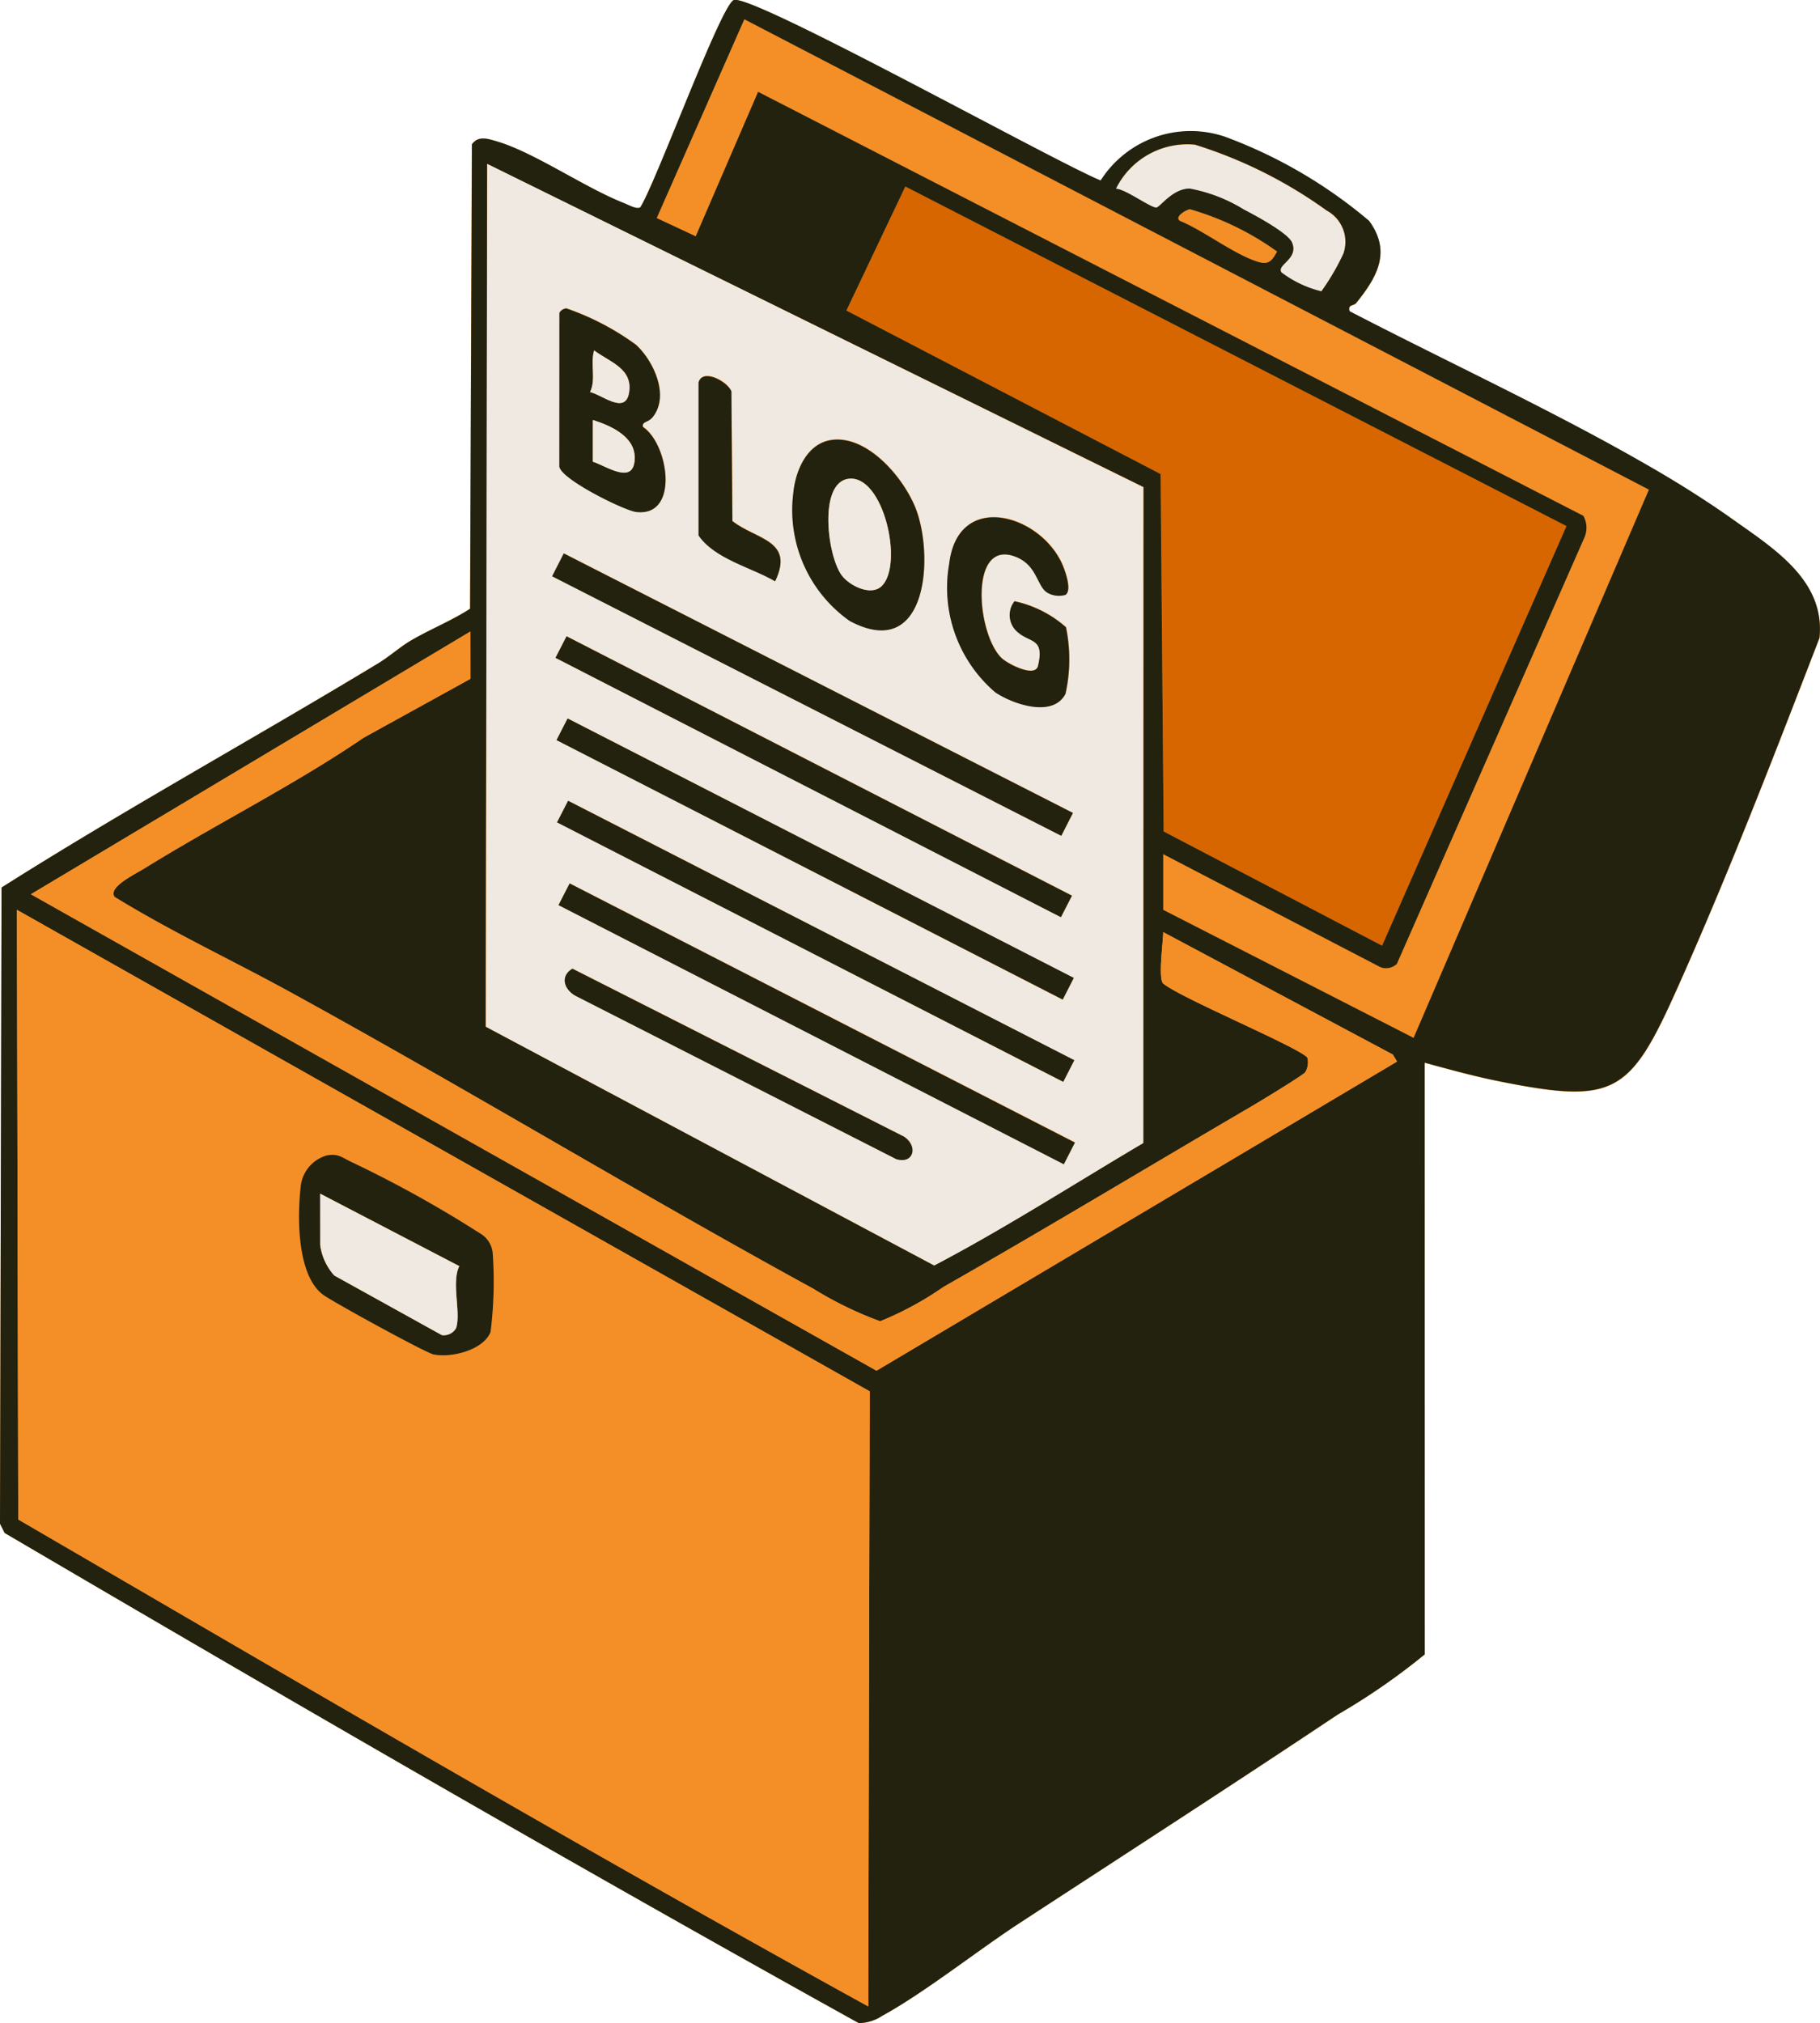
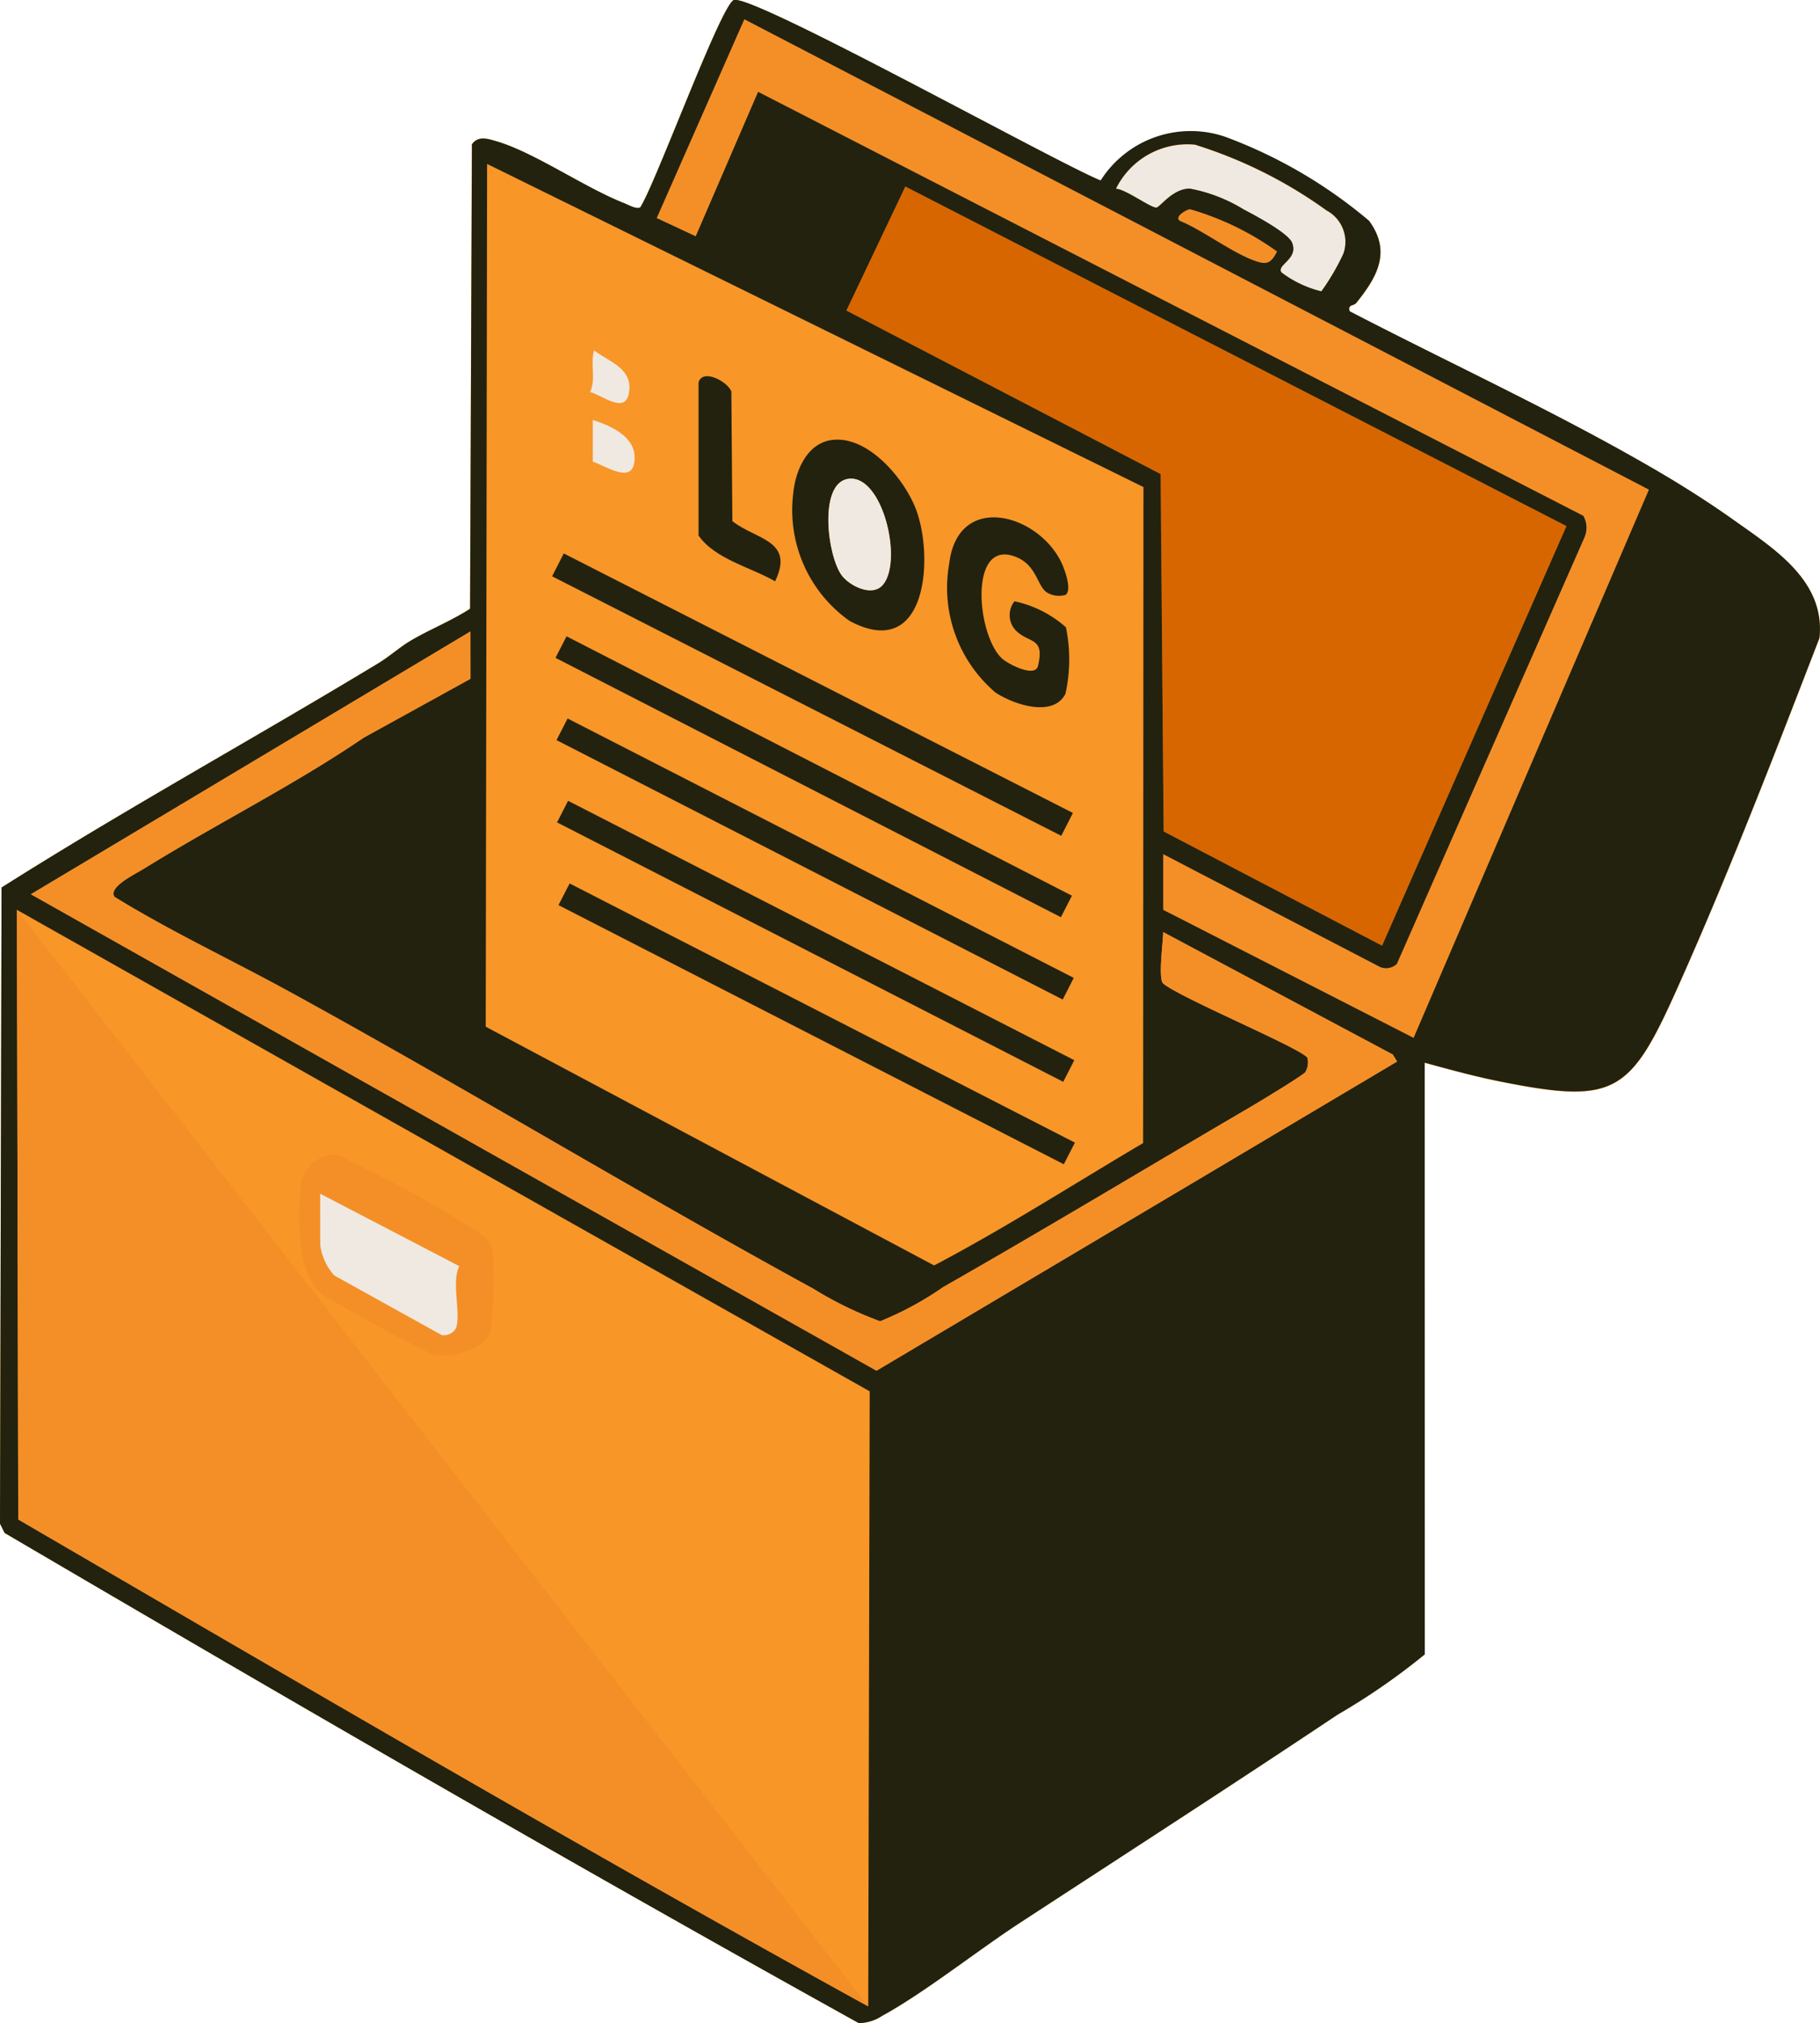
<svg xmlns="http://www.w3.org/2000/svg" width="44.99" height="50">
  <defs>
    <clipPath id="a">
      <path fill="none" d="M0 0h44.99v50H0z" data-name="Rectangle 25444" />
    </clipPath>
  </defs>
  <g clip-path="url(#a)" data-name="Group 4629">
    <path fill="#f89628" d="M35.22 40.883V26.267c.608.166 1.225.336 1.844.46 2.839.57 3.228.313 4.378-2.25 1.279-2.85 2.414-5.8 3.537-8.706.145-1.408-1.106-2.193-2.1-2.9a26 26 0 0 0-1.97-1.263C38.484 10.2 35.851 8.986 33.363 7.7c-.053-.179.1-.123.165-.209.519-.641.872-1.263.316-2.025a11.9 11.9 0 0 0-3.561-2.078 2.64 2.64 0 0 0-3.075 1.08C26.135 4.035 18.626-.142 18.142 0c-.313.1-1.942 4.556-2.318 5.123-.093.058-.3-.06-.391-.1-.985-.387-2.213-1.249-3.148-1.528-.22-.065-.466-.153-.623.072l-.045 11.476c-.461.3-1.038.53-1.5.808-.239.145-.507.381-.768.539C6.262 18.26 3.092 20 .038 21.933L0 37.654l.115.229c7 4.106 14.019 8.176 21.113 12.113a1.06 1.06 0 0 0 .575-.177c1.052-.577 2.353-1.613 3.408-2.3 2.628-1.715 5.268-3.419 7.854-5.145a16.4 16.4 0 0 0 2.155-1.49" data-name="Path 328819" />
    <path fill="#d86600" d="M38.723 12.998 34.166 23.37l-5.4-2.823-.075-8.832-7.767-4.041 1.457-3.065Z" data-name="Path 328820" />
    <path fill="#f48f28" d="m28.754 21.109 5.364 2.79a.4.4 0 0 0 .411-.076l4.647-10.557a.6.6 0 0 0-.031-.523L18.739 2.266l-1.541 3.57-.964-.45 2.169-4.91 22.359 11.621-5.818 13.551-6.19-3.164Z" data-name="Path 328821" />
    <path fill="#f0e9e1" d="M32.664 7.205a2.7 2.7 0 0 1-.989-.469c-.128-.191.435-.329.261-.739-.1-.236-.92-.675-1.186-.812a3.9 3.9 0 0 0-1.343-.52c-.422 0-.732.461-.824.469-.135.011-.773-.466-1-.464a1.97 1.97 0 0 1 1.953-1.092 11.3 11.3 0 0 1 3.256 1.627.88.88 0 0 1 .415 1.067 5.7 5.7 0 0 1-.546.934" data-name="Path 328822" />
    <path fill="#f48f28" d="M29.416 5.17a7 7 0 0 1 2.154 1.046c-.117.212-.2.334-.455.26-.584-.169-1.358-.778-1.947-1.017-.154-.1.162-.28.248-.289" data-name="Path 328823" />
    <path fill="#22220e" d="M35.22 40.883a16.4 16.4 0 0 1-2.155 1.49c-2.586 1.726-5.226 3.43-7.854 5.145-1.054.688-2.355 1.724-3.408 2.3a1.06 1.06 0 0 1-.575.177C14.134 46.059 7.112 41.989.115 37.883L0 37.654l.038-15.721C3.092 20 6.262 18.26 9.353 16.391c.261-.158.529-.394.768-.539.458-.277 1.036-.506 1.5-.808l.045-11.476c.157-.224.4-.137.623-.072.935.279 2.163 1.141 3.148 1.528.1.038.3.155.391.1C16.2 4.556 17.829.1 18.142 0c.484-.145 7.994 4.031 9.066 4.459a2.64 2.64 0 0 1 3.075-1.08 11.9 11.9 0 0 1 3.561 2.078c.556.762.2 1.384-.316 2.025-.069.086-.218.03-.165.209 2.488 1.291 5.122 2.5 7.543 3.91.661.384 1.348.82 1.97 1.263 1 .71 2.248 1.5 2.1 2.9-1.123 2.908-2.258 5.856-3.537 8.706-1.15 2.563-1.539 2.821-4.378 2.25-.619-.124-1.236-.294-1.844-.46Zm-6.466-19.775v1.376l6.19 3.164L40.761 12.1 18.4.476l-2.166 4.913.964.45 1.542-3.57 20.4 10.478a.6.6 0 0 1 .032.523l-4.643 10.552a.39.39 0 0 1-.411.076ZM32.664 7.2a5.7 5.7 0 0 0 .546-.934.88.88 0 0 0-.416-1.066 11.3 11.3 0 0 0-3.256-1.627 1.97 1.97 0 0 0-1.953 1.092c.226 0 .863.475 1 .464.092-.008.4-.468.824-.469a3.9 3.9 0 0 1 1.343.52c.266.137 1.086.576 1.186.812.174.41-.389.548-.261.739a2.7 2.7 0 0 0 .989.469m-4.4 4.836L12.041 4.051l-.034 21.321 11.084 5.9c1.767-.929 3.45-2.011 5.167-3.024ZM38.723 13 22.38 4.609l-1.457 3.065 7.767 4.041.075 8.832 5.4 2.823Zm-9.307-7.83c-.085.009-.4.185-.248.289.589.239 1.363.848 1.947 1.017.257.074.339-.048.455-.26a7 7 0 0 0-2.154-1.046M11.628 15.606.764 22.1l20.905 11.773 12.867-7.64-.106-.174-5.675-3.025c0 .244-.131 1.148 0 1.27.421.357 3.436 1.611 3.566 1.838a.48.48 0 0 1-.053.353c-.042.069-1.178.756-1.357.861-2.53 1.48-5.08 3.018-7.589 4.447a8 8 0 0 1-1.564.848 9 9 0 0 1-1.645-.8c-4.332-2.367-8.583-4.945-12.905-7.316-1.453-.8-2.96-1.5-4.374-2.37-.171-.241.505-.56.728-.7 1.792-1.11 3.7-2.058 5.43-3.236l2.638-1.454Zm9.835 33.977.036-15.2L.418 22.484.451 37.55c6.975 4.06 13.942 8.139 21.012 12.033" data-name="Path 328824" />
    <path fill="#f48f28" d="M11.628 15.606v1.169L8.99 18.23c-1.732 1.179-3.638 2.127-5.43 3.236-.223.138-.9.457-.728.7 1.413.87 2.92 1.573 4.374 2.37 4.323 2.371 8.573 4.949 12.905 7.316a9 9 0 0 0 1.645.8 8 8 0 0 0 1.564-.848c2.509-1.429 5.06-2.967 7.589-4.447.179-.1 1.315-.792 1.357-.861a.48.48 0 0 0 .053-.353c-.131-.226-3.145-1.481-3.566-1.838-.129-.122 0-1.025 0-1.27l5.675 3.025.106.174-12.869 7.639-20.9-11.775Z" data-name="Path 328825" />
-     <path fill="#f48f28" d="M21.463 49.583C14.393 45.689 7.426 41.609.451 37.55L.418 22.484l21.081 11.9ZM8.103 28.549a.89.89 0 0 0-.671.778c-.084.738-.1 2.2.558 2.674.244.178 2.522 1.43 2.724 1.471.441.091 1.23-.1 1.411-.552a10 10 0 0 0 .054-1.944.63.63 0 0 0-.322-.5 29 29 0 0 0-3.185-1.772c-.206-.1-.319-.205-.568-.158" data-name="Path 328826" />
-     <path fill="#22220e" d="M8.104 28.55c.25-.047.363.06.568.158a29 29 0 0 1 3.186 1.766.63.63 0 0 1 .322.5 10 10 0 0 1-.054 1.944c-.181.448-.97.644-1.411.552-.2-.042-2.48-1.293-2.724-1.471-.655-.478-.642-1.936-.558-2.674a.89.89 0 0 1 .671-.778m-.189.95v1.272a1.4 1.4 0 0 0 .348.753l2.66 1.471a.35.35 0 0 0 .351-.171c.127-.373-.121-1.131.08-1.534Z" data-name="Path 328827" />
+     <path fill="#f48f28" d="M21.463 49.583C14.393 45.689 7.426 41.609.451 37.55L.418 22.484ZM8.103 28.549a.89.89 0 0 0-.671.778c-.084.738-.1 2.2.558 2.674.244.178 2.522 1.43 2.724 1.471.441.091 1.23-.1 1.411-.552a10 10 0 0 0 .054-1.944.63.63 0 0 0-.322-.5 29 29 0 0 0-3.185-1.772c-.206-.1-.319-.205-.568-.158" data-name="Path 328826" />
    <path fill="#f0e9e1" d="m7.914 29.499 3.439 1.79c-.2.4.047 1.161-.08 1.534a.35.35 0 0 1-.351.171L8.264 31.52a1.4 1.4 0 0 1-.348-.753Z" data-name="Path 328828" />
-     <path fill="#f0e9e1" d="M28.262 12.04v16.207c-1.718 1.013-3.4 2.1-5.167 3.025l-11.084-5.9.034-21.321ZM13.83 7.73v3.783c0 .305 1.6 1.1 1.9 1.133 1.078.13.8-1.682.166-2.1-.031-.137.127-.1.238-.241.427-.525.027-1.386-.409-1.789a6.5 6.5 0 0 0-1.721-.9.22.22 0 0 0-.172.107m3.439 1.719v3.783c.4.58 1.288.783 1.892 1.132.489-1.018-.471-1.025-1.056-1.487l-.025-3.207c-.1-.246-.711-.573-.811-.221m3.285 1.425c-.617.088-.9.78-.945 1.328a3.35 3.35 0 0 0 1.395 3.142c1.879 1.009 2.082-1.477 1.663-2.695-.267-.777-1.2-1.906-2.113-1.775m5.784 3.827c.179-.114-.021-.646-.1-.808-.584-1.206-2.558-1.747-2.771.035a3.4 3.4 0 0 0 1.14 3.185c.43.292 1.425.636 1.734.037a3.9 3.9 0 0 0 .012-1.646 2.8 2.8 0 0 0-1.271-.642.55.55 0 0 0 .1.781c.3.249.644.135.481.817-.072.3-.749-.049-.9-.193-.615-.59-.81-2.912.315-2.516.57.2.552.745.817.9a.57.57 0 0 0 .442.054m-12.4-1.025-.288.565 12.586 6.415.288-.565Zm.069 2.049-.273.532 12.493 6.409.273-.532Zm.026 2.031-.274.534 12.509 6.419.274-.534Zm.013 2.033-.274.533 12.51 6.417.273-.533Zm.037 2.043-.275.536 12.491 6.4.275-.536Zm.068 2.106c-.332.2-.193.548.115.691l7.888 4.015c.43.13.549-.311.2-.55Z" data-name="Path 328829" />
    <path fill="#22220e" d="M26.333 14.702a.57.57 0 0 1-.442-.054c-.265-.157-.247-.7-.817-.9-1.125-.4-.929 1.926-.315 2.516.15.144.827.494.9.193.163-.681-.178-.568-.481-.817a.55.55 0 0 1-.1-.781 2.8 2.8 0 0 1 1.271.642 3.9 3.9 0 0 1-.012 1.646c-.309.6-1.3.255-1.734-.037a3.4 3.4 0 0 1-1.139-3.179c.213-1.782 2.188-1.241 2.771-.035.078.162.279.695.1.808" data-name="Path 328830" />
    <path fill="#22220e" d="m13.806 22.368.275-.536 12.49 6.405-.274.535z" data-name="Rectangle 25439" />
    <path fill="#22220e" d="m13.732 16.257.273-.532 12.493 6.41-.273.531z" data-name="Rectangle 25440" />
    <path fill="#22220e" d="m13.77 20.323.273-.533 12.513 6.41-.273.534z" data-name="Rectangle 25441" />
    <path fill="#22220e" d="m13.757 18.29.274-.534 12.512 6.41-.273.535z" data-name="Rectangle 25442" />
    <path fill="#22220e" d="m13.648 14.242.288-.565 12.586 6.413-.288.565z" data-name="Rectangle 25443" />
-     <path fill="#22220e" d="m14.149 23.939 8.205 4.155c.346.239.227.681-.2.55l-7.888-4.015c-.307-.143-.447-.494-.115-.691" data-name="Path 328831" />
    <path fill="#22220e" d="M17.268 9.451c.1-.352.71-.026.811.221l.025 3.207c.585.461 1.545.469 1.056 1.487-.6-.348-1.492-.552-1.892-1.132Z" data-name="Path 328832" />
    <path fill="#22220e" d="M20.553 10.875c.914-.13 1.845 1 2.113 1.775.419 1.218.216 3.7-1.663 2.695a3.35 3.35 0 0 1-1.395-3.142c.049-.548.328-1.24.945-1.328m1.237 3.613c.562-.528.044-2.788-.827-2.654-.734.113-.51 1.923-.149 2.393.191.249.712.509.976.261" data-name="Path 328833" />
    <path fill="#f0e9e1" d="M21.79 14.488c-.264.248-.785-.012-.976-.261-.361-.47-.586-2.279.149-2.393.871-.135 1.388 2.126.827 2.654" data-name="Path 328834" />
-     <path fill="#22220e" d="M13.829 7.73a.22.22 0 0 1 .172-.107 6.5 6.5 0 0 1 1.721.9c.436.4.836 1.264.409 1.789-.111.136-.268.1-.238.241.632.415.911 2.227-.166 2.1-.3-.036-1.9-.828-1.9-1.133Zm.757 1.958c.284.056.863.56.962.034.116-.614-.474-.772-.859-1.063-.1.334.052.708-.1 1.029m.069 1.722c.346.112 1.03.6 1.034-.1 0-.529-.6-.793-1.034-.93Z" data-name="Path 328835" />
    <path fill="#f0e9e1" d="M14.654 11.411v-1.032c.432.136 1.037.4 1.034.93 0 .705-.688.214-1.034.1" data-name="Path 328836" />
    <path fill="#f0e9e1" d="M14.586 9.689c.155-.321 0-.695.1-1.029.386.291.975.448.859 1.063-.1.526-.678.023-.962-.034" data-name="Path 328837" />
  </g>
</svg>